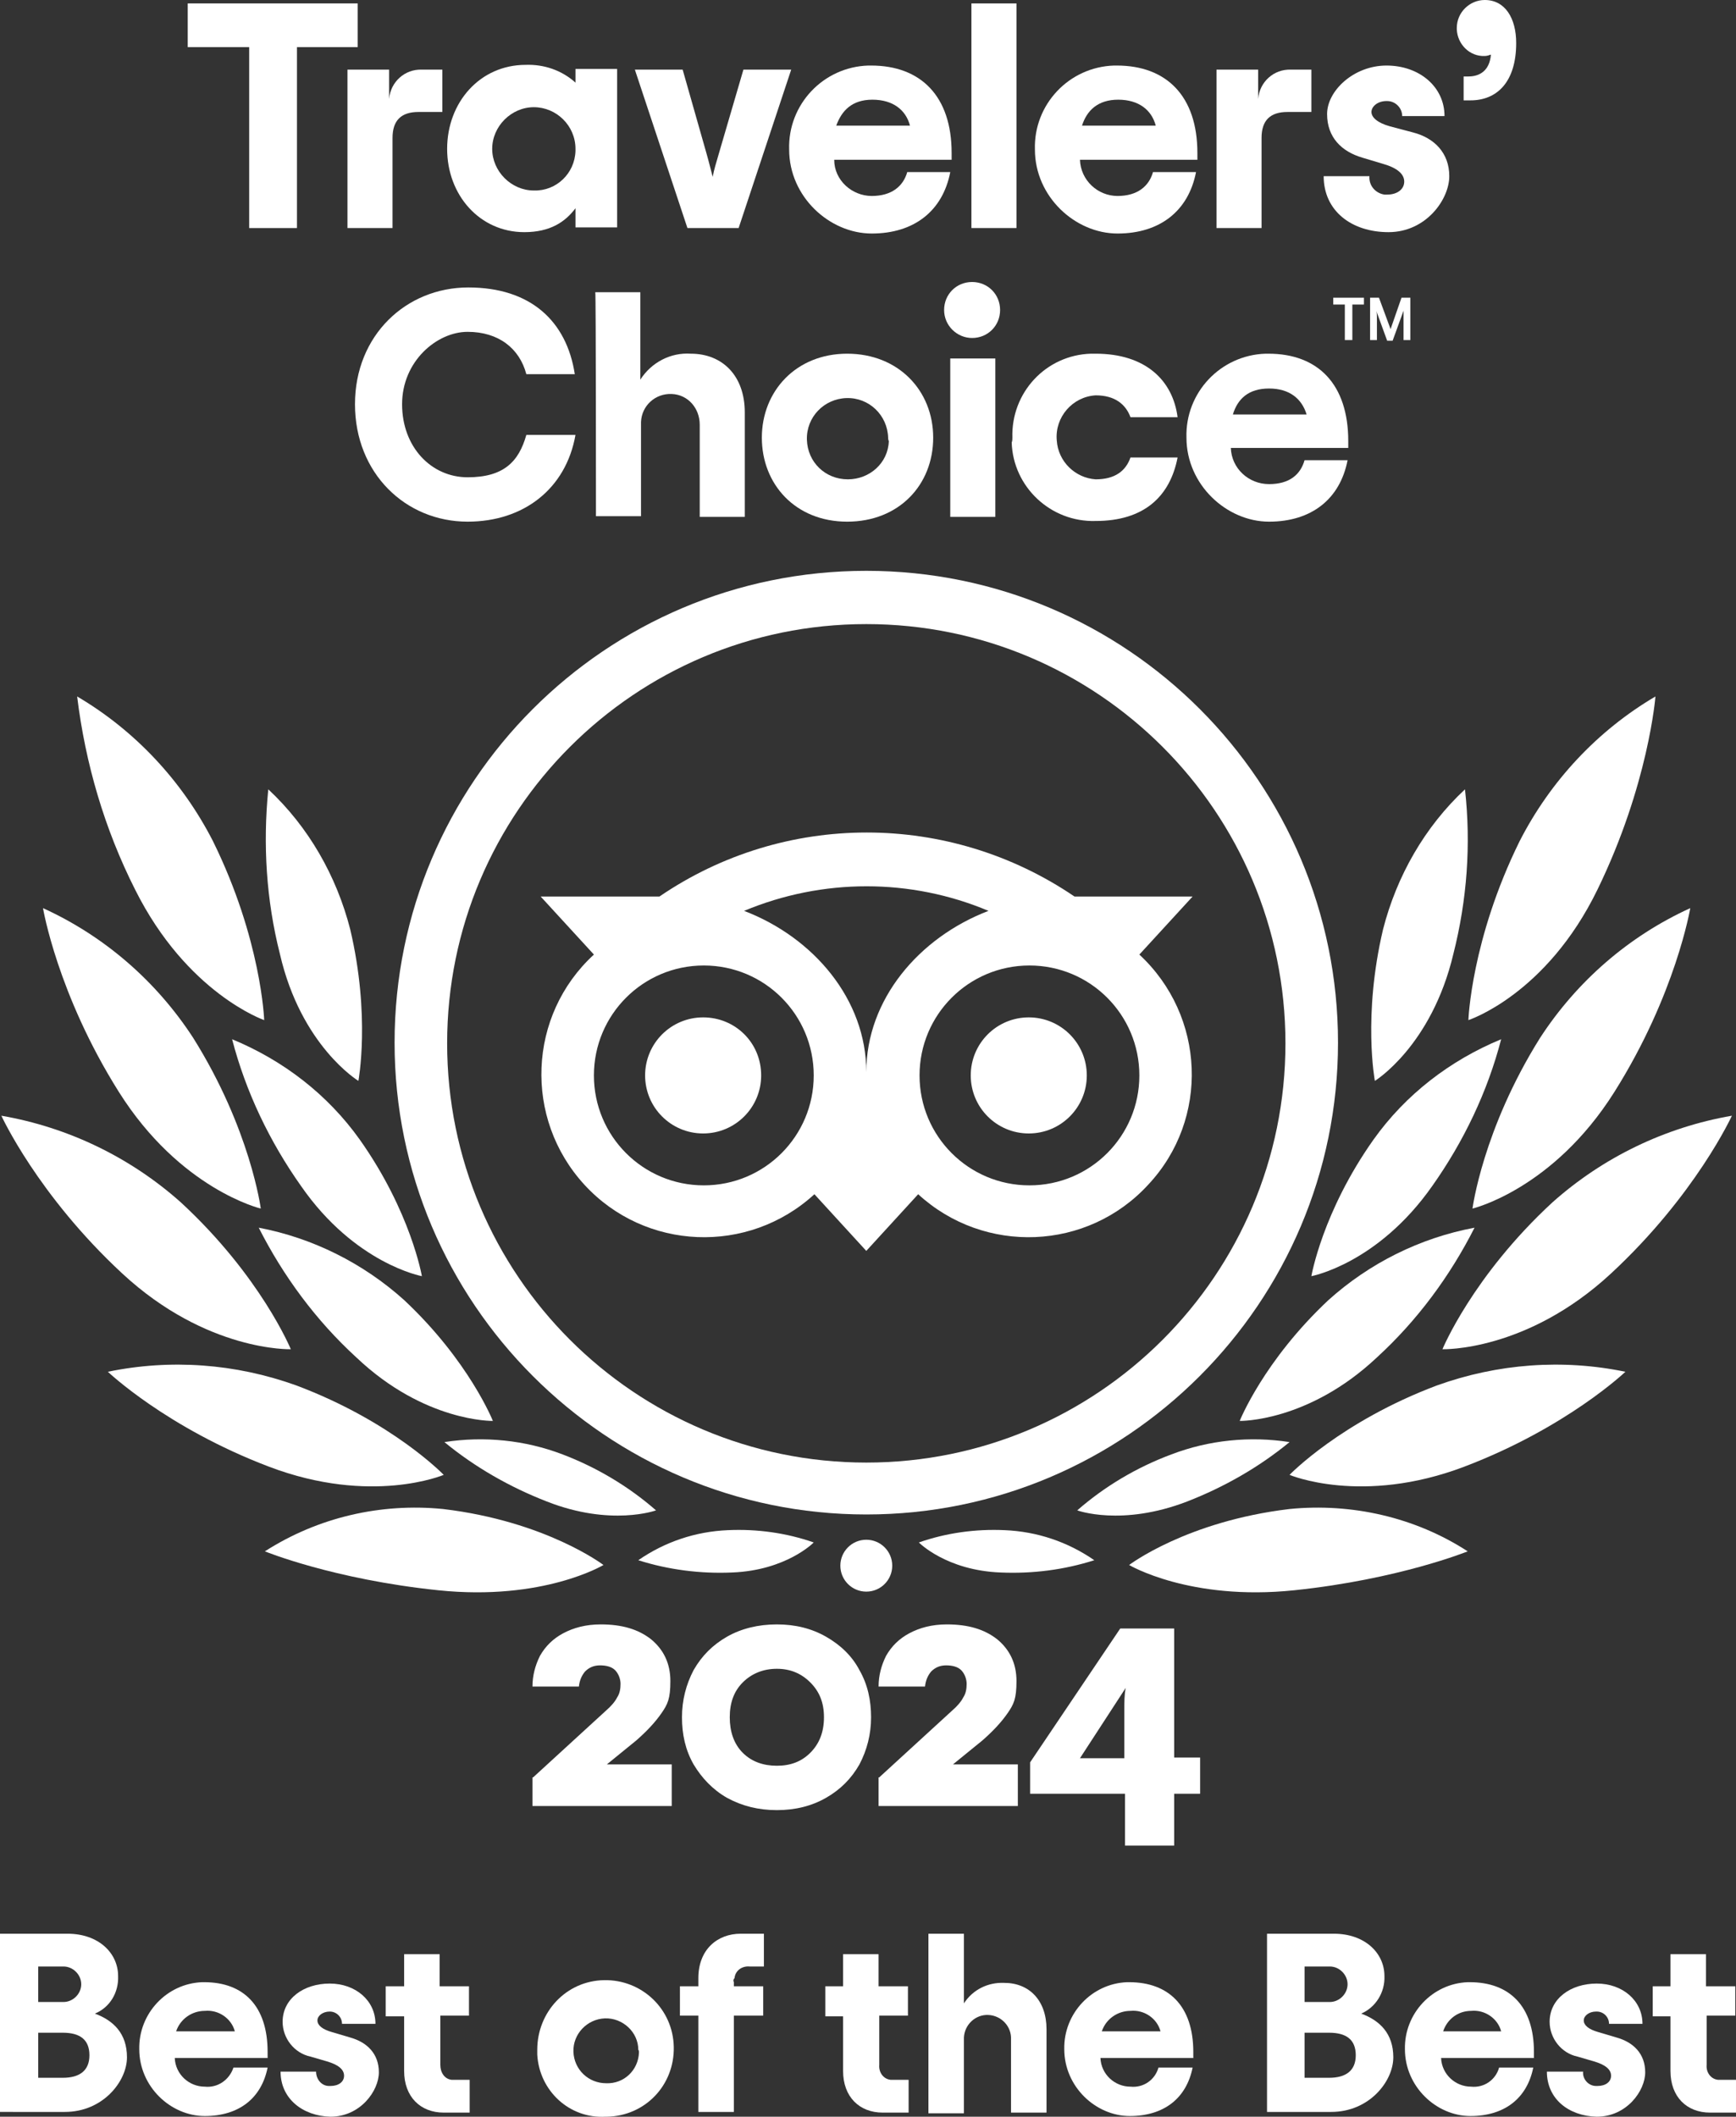
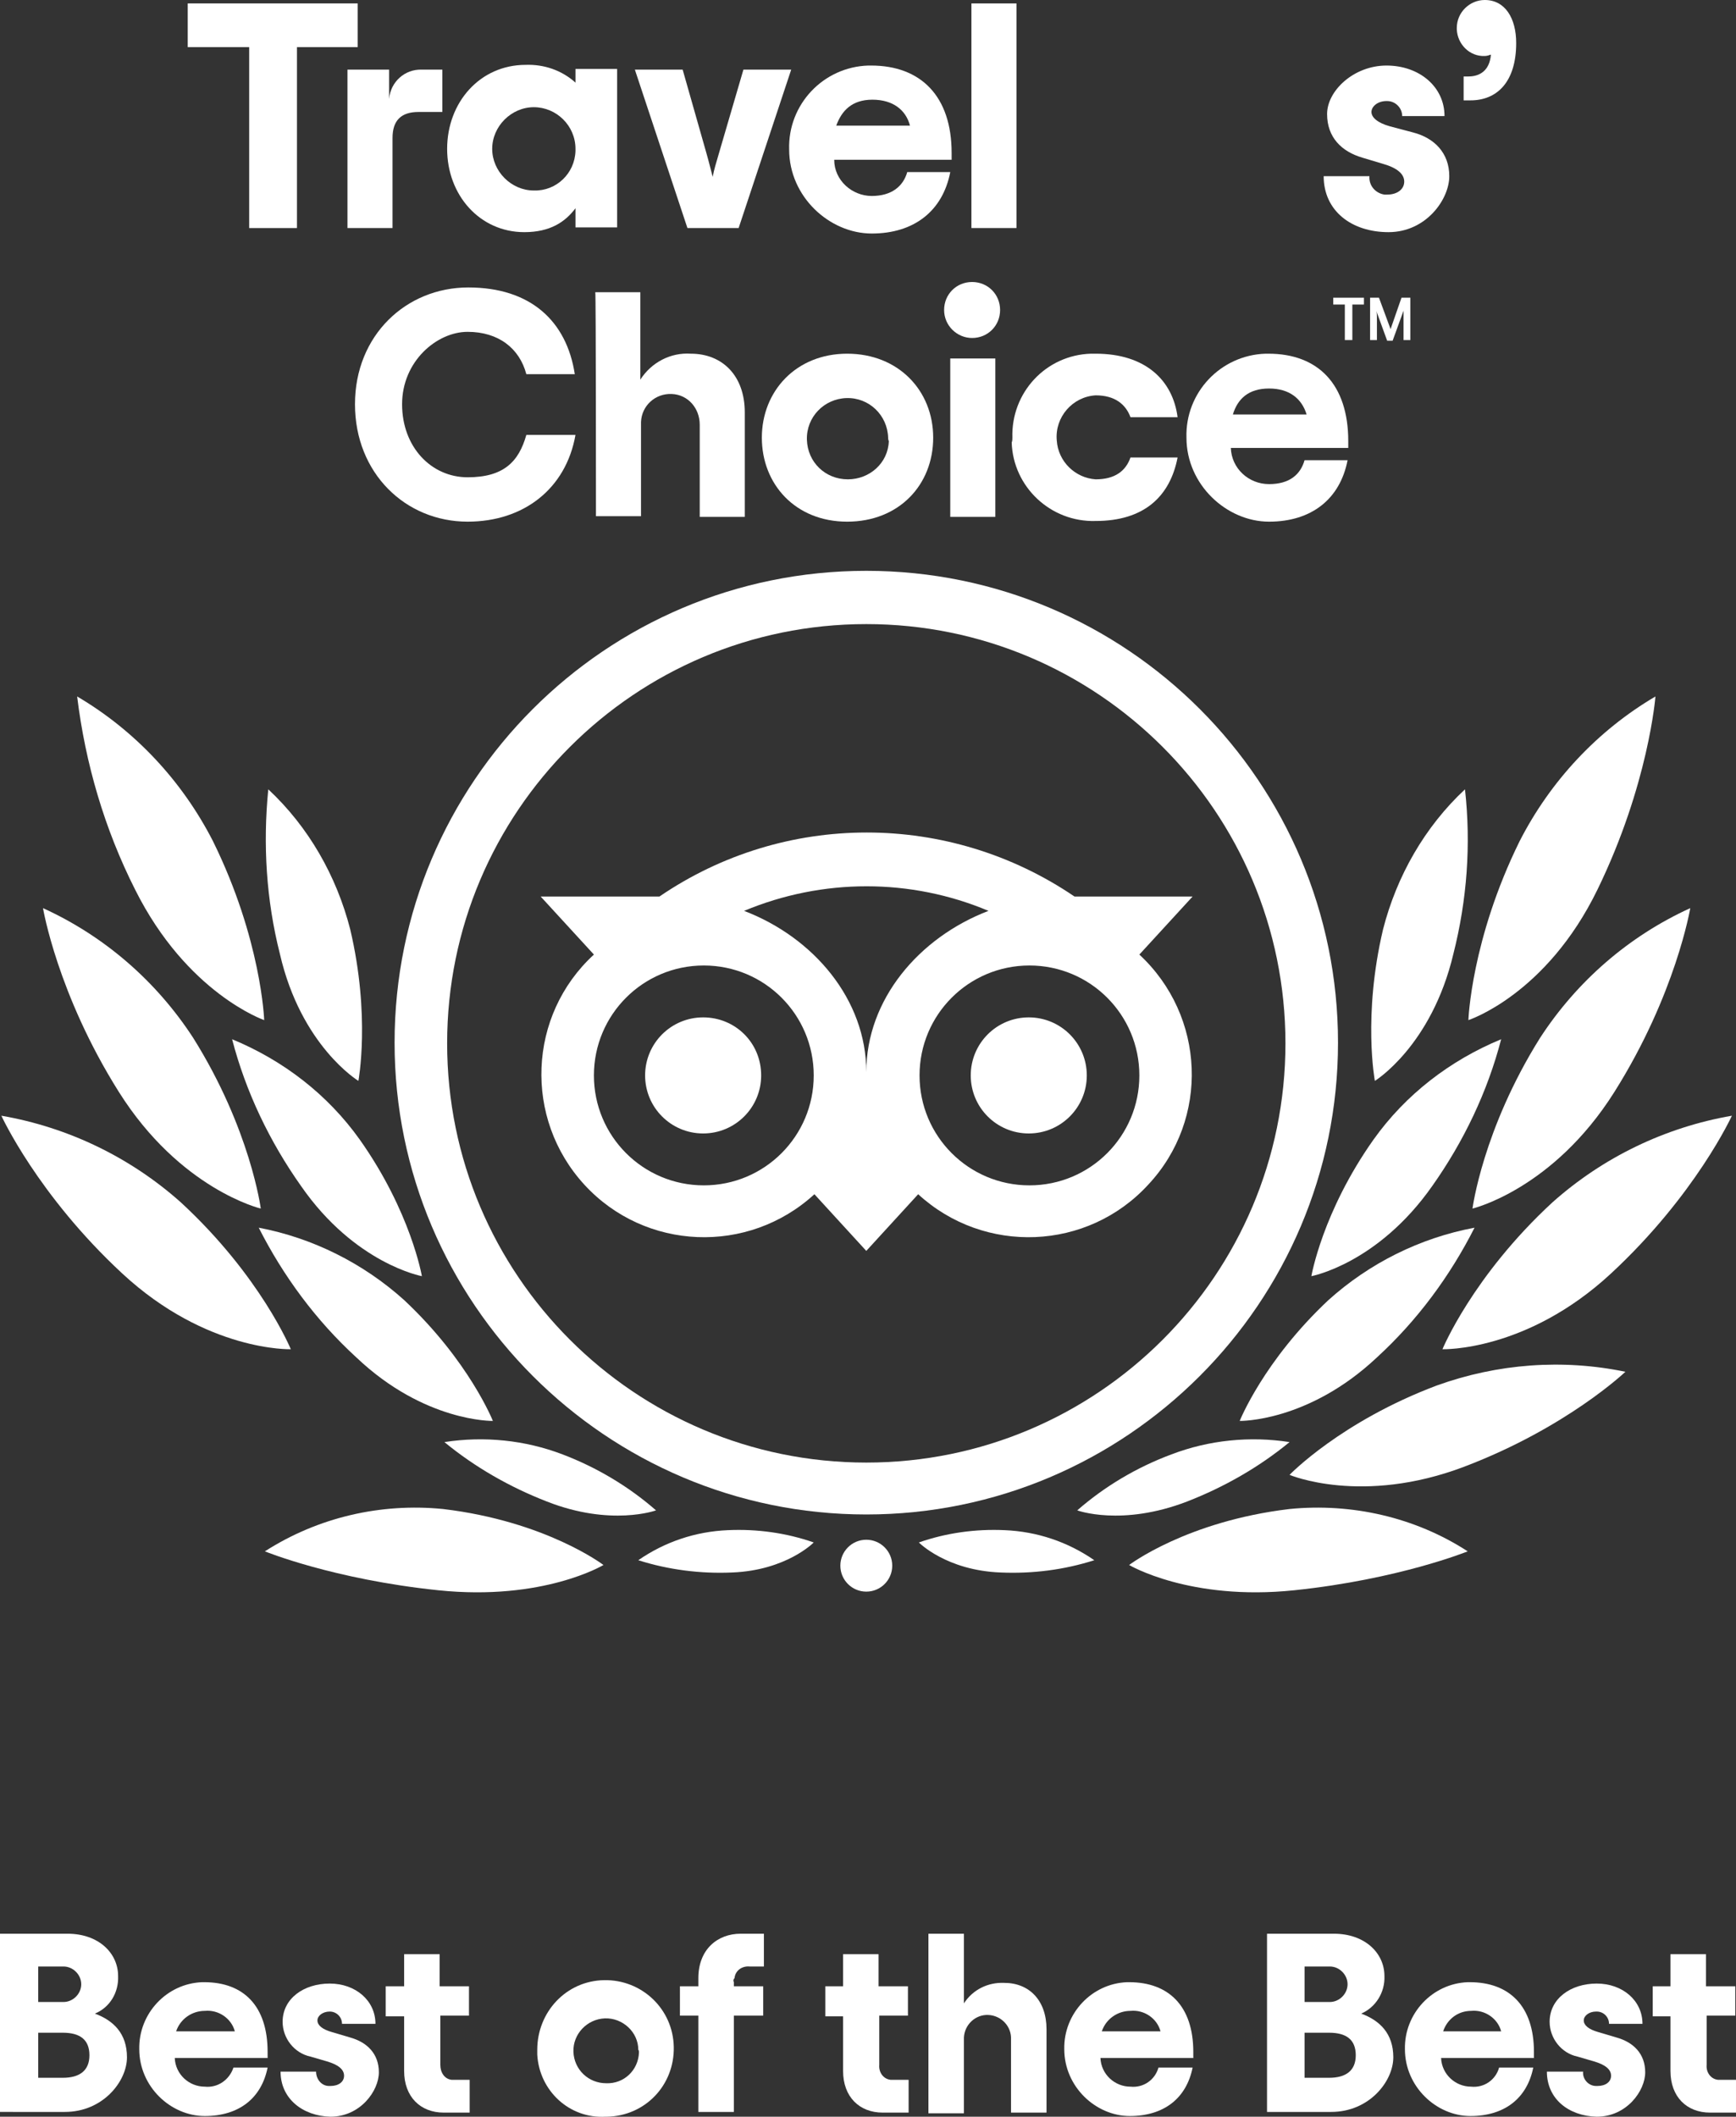
<svg xmlns="http://www.w3.org/2000/svg" id="Layer_1" data-name="Layer 1" version="1.1" viewBox="0 0 254.3 310">
  <rect x="0" y="0" width="254.3" height="310" fill="#333333" stroke="none" />
  <defs>
    <style>
      .cls-1 {
        fill: #fff;
        stroke-width: 0px;
      }
    </style>
  </defs>
  <path class="cls-1" d="M0,283.2h9.9c4.5,0,7.4,2.8,7.4,6.2.1,2.4-1.2,4.6-3.4,5.5,2.7,1,4.7,2.9,4.7,6.4s-3.5,8-9.1,8H0v-26.1ZM9.3,293.2c1.4,0,2.6-1.2,2.6-2.6s-1.2-2.6-2.6-2.6h-3.7v5.2h3.7ZM9.2,304.3c2.4,0,3.9-1,3.9-3.3s-1.4-3.3-3.9-3.3h-3.6v6.6h3.6,0Z" />
  <path class="cls-1" d="M39.3,301.4h-13.7c.1,2.4,2.1,4.2,4.4,4.2,1.9.2,3.6-1,4.2-2.8h5c-.9,4.5-4.2,7.1-9.2,7.1s-9.6-4.3-9.6-9.8c-.1-5.2,4-9.6,9.2-9.8h.3c5.8,0,9.3,3.5,9.3,10.2v.9q0,0,.1,0ZM25.8,297.5h8.6c-.5-1.9-2.4-3.2-4.4-3-1.9,0-3.6,1.2-4.2,3Z" />
  <path class="cls-1" d="M41,303.4h5.3c0,1.1.8,2.1,1.9,2.1h.2c1.2,0,2-.6,2-1.5s-.8-1.6-2.5-2.1l-2.4-.7c-2.4-.5-4.1-2.7-4.1-5.1,0-3.4,3.1-5.6,6.9-5.6s6.7,2.5,6.7,5.9h-4.9c0-1-.8-1.8-1.8-1.8h0c-1,0-1.8.6-1.8,1.3s.7,1.3,2.1,1.7l2.7.8c2.5.7,4.2,2.4,4.2,5.1s-2.7,6.5-7.1,6.5c-4-.1-7.3-2.6-7.3-6.6h0Z" />
  <path class="cls-1" d="M64.5,295.3v7.1c0,1.1.6,2.1,1.7,2.2h2.6v4.8h-3.8c-3.4,0-5.8-2.3-5.8-6.1v-8h-2.7v-4.4h2.7v-4.7h5.2v4.7h4.3v4.3h-4.2Z" />
  <path class="cls-1" d="M78.7,300.2c0-5.5,4.2-10.1,9.8-10.2,5.5-.1,10.1,4.2,10.2,9.8s-4.2,10.1-9.8,10.2h-.2c-5.3.3-9.7-3.8-10-9.1v-.7h0ZM93.5,300.2c0-2.6-2.3-4.7-4.9-4.6s-4.7,2.3-4.6,4.9,2.2,4.6,4.8,4.6c2.6.1,4.7-1.9,4.8-4.5,0-.2,0-.3-.1-.4Z" />
  <path class="cls-1" d="M107.5,290.3v.6h4.3v4.3h-4.3v14.1h-5.2v-14.1h-2.7v-4.3h2.7v-1.2c0-4.2,2.8-6.5,6.2-6.5h3.4v4.8h-2.1c-1.1-.1-2.1.6-2.2,1.7-.2.2-.2.4-.1.6Z" />
  <path class="cls-1" d="M128.8,295.3v7.1c-.1,1.1.6,2.1,1.7,2.2h2.6v4.8h-3.8c-3.4,0-5.8-2.3-5.8-6.1v-8h-2.6v-4.4h2.6v-4.7h5.2v4.7h4.3v4.3h-4.2Z" />
  <path class="cls-1" d="M136,283.2h5.2v10.2c1.3-2,3.5-3.1,5.9-3,3.7,0,6.2,2.6,6.2,6.8v12.2h-5.2v-10.7c.1-1.9-1.4-3.5-3.3-3.6s-3.5,1.4-3.6,3.3v11.1h-5.2v-26.3h0Z" />
  <path class="cls-1" d="M174.9,301.4h-13.7c.1,2.4,2.1,4.2,4.4,4.2,1.9.2,3.6-1,4.1-2.8h5c-.9,4.5-4.2,7.1-9.2,7.1s-9.6-4.3-9.6-9.8c-.1-5.2,4-9.6,9.2-9.8h.3c5.8,0,9.4,3.5,9.4,10.2v.9q.1,0,.1,0ZM161.4,297.5h8.6c-.5-1.9-2.4-3.2-4.4-3-1.9,0-3.6,1.2-4.2,3h0Z" />
  <path class="cls-1" d="M185.6,283.2h9.8c4.5,0,7.4,2.8,7.4,6.2.1,2.4-1.3,4.6-3.4,5.5,2.7,1,4.7,2.9,4.7,6.4s-3.5,8-9.1,8h-9.4v-26.1h0ZM194.8,293.2c1.4,0,2.6-1.2,2.6-2.6s-1.2-2.6-2.6-2.6h-3.7v5.2h3.7ZM194.7,304.3c2.4,0,3.9-1,3.9-3.3s-1.4-3.3-3.9-3.3h-3.6v6.6h3.6Z" />
  <path class="cls-1" d="M224.8,301.4h-13.7c.1,2.4,2.1,4.2,4.4,4.2,1.9.2,3.6-1,4.1-2.8h5c-.9,4.5-4.2,7.1-9.2,7.1s-9.6-4.3-9.6-9.8c-.1-5.2,4-9.6,9.2-9.8h.3c5.8,0,9.4,3.5,9.4,10.2v.9q.1,0,.1,0ZM211.4,297.5h8.5c-.5-1.9-2.4-3.2-4.4-3-1.9,0-3.5,1.2-4.1,3Z" />
  <path class="cls-1" d="M226.6,303.4h5.3c-.1,1.1.8,2.1,1.9,2.1h.2c1.2,0,2-.6,2-1.5s-.8-1.6-2.5-2.1l-2.4-.7c-2.4-.5-4.1-2.7-4.1-5.1,0-3.4,3.1-5.6,6.9-5.6s6.7,2.5,6.7,5.9h-4.9c0-1-.8-1.8-1.8-1.8h-.1c-1,0-1.8.6-1.8,1.3s.7,1.3,2.1,1.7l2.7.8c2.5.7,4.2,2.4,4.2,5.1s-2.7,6.5-7.1,6.5c-4.1-.1-7.3-2.6-7.3-6.6h0Z" />
  <path class="cls-1" d="M250,295.3v7.1c-.1,1.1.6,2.1,1.7,2.2h2.6v4.8h-3.8c-3.4,0-5.8-2.3-5.8-6.1v-8h-2.6v-4.4h2.6v-4.7h5.2v4.7h4.3v4.3h-4.2Z" />
  <path class="cls-1" d="M126.9,83.6c-38.2,0-69.1,31-69.1,69.1s31,69.1,69.1,69.1,69.1-31,69.1-69.1-30.9-69.1-69.1-69.1h0ZM126.9,214.2c-33.9,0-61.4-27.5-61.4-61.4s27.5-61.4,61.4-61.4,61.4,27.5,61.4,61.4h0c0,33.9-27.5,61.4-61.4,61.4h0ZM111.5,157.5c0,4.7-3.8,8.5-8.5,8.5s-8.5-3.8-8.5-8.5,3.8-8.5,8.5-8.5,8.5,3.7,8.5,8.5q0,0,0,0h0ZM159.2,157.5c0,4.7-3.8,8.5-8.5,8.5s-8.5-3.8-8.5-8.5,3.8-8.5,8.5-8.5h0c4.7,0,8.5,3.8,8.5,8.5q0,0,0,0h0ZM166.9,139.8l7.8-8.5h-17.3c-18.4-12.5-42.5-12.5-60.8,0h-17.4l7.8,8.5c-9.7,8.9-10.3,24-1.4,33.7s24,10.3,33.7,1.4h0l7.6,8.3,7.6-8.3c9.7,8.9,24.8,8.3,33.7-1.4,9-9.6,8.4-24.7-1.3-33.7h0ZM103.1,173.6c-8.9,0-16.1-7.2-16.1-16.1s7.2-16.1,16.1-16.1,16.1,7.2,16.1,16.1c0,8.9-7.2,16.1-16.1,16.1h0ZM126.9,157c0-10.6-7.7-19.7-17.9-23.6,11.5-4.8,24.4-4.8,35.8,0-10.2,3.9-17.9,13-17.9,23.6ZM150.8,173.6c-8.9,0-16.1-7.2-16.1-16.1s7.2-16.1,16.1-16.1,16.1,7.2,16.1,16.1-7.2,16.1-16.1,16.1h0Z" />
  <path class="cls-1" d="M88.4,229.2s-8.4-6.4-23.5-8.2c-9.1-.9-18.3,1.2-26.1,6.2,0,0,10,4.1,25.4,5.7,15.4,1.6,24.2-3.7,24.2-3.7Z" />
-   <path class="cls-1" d="M65,216s-7.5-7.8-21.6-13.1c-8.9-3.2-18.4-3.9-27.6-2,0,0,8.6,8.2,23.6,13.9s25.6,1.2,25.6,1.2h0Z" />
  <path class="cls-1" d="M42.6,197.6s-4.4-10.7-16.1-21.5c-7.4-6.6-16.5-11-26.3-12.7,0,0,5.3,11.6,17.7,23.1,12.4,11.5,24.7,11.1,24.7,11.1h0Z" />
  <path class="cls-1" d="M38.2,177s-1.5-11.6-9.9-25c-5.4-8.3-13-14.9-22-19,0,0,2.1,12.6,11.1,26.9,9,14.3,20.8,17.1,20.8,17.1Z" />
  <path class="cls-1" d="M38.7,149.4s-.4-11.8-7.5-26.2c-4.5-8.8-11.4-16.2-19.9-21.2,1.2,9.8,4,19.4,8.5,28.3,7.6,15.2,18.9,19.1,18.9,19.1h0Z" />
  <path class="cls-1" d="M72.2,208.1s-3.5-8.8-13-17.7c-6-5.4-13.4-9.1-21.3-10.6,3.6,7.1,8.4,13.6,14.3,19,10,9.5,20,9.3,20,9.3Z" />
  <path class="cls-1" d="M96.1,221.2c-4-3.5-8.7-6.3-13.7-8.2-5.5-2.1-11.5-2.7-17.3-1.8,4.5,3.7,9.6,6.6,15,8.7,9.4,3.7,16,1.3,16,1.3Z" />
  <path class="cls-1" d="M119.2,225.9c-4-1.4-8.3-2-12.6-1.8-4.7.2-9.2,1.7-13.1,4.4,4.4,1.4,9.1,2,13.7,1.8,8-.3,12-4.4,12-4.4Z" />
  <path class="cls-1" d="M61.8,186.9s-1.6-9.4-9.1-20c-4.7-6.6-11.2-11.6-18.7-14.7,2,7.7,5.5,15,10.1,21.5,7.9,11.4,17.7,13.2,17.7,13.2Z" />
  <path class="cls-1" d="M52.5,158.3s1.8-9.5-1.2-22.2c-2-7.8-6.1-15-12-20.5-.8,8.1-.3,16.2,1.7,24.1,3.1,13.5,11.5,18.6,11.5,18.6h0Z" />
  <path class="cls-1" d="M165.4,229.2s8.4-6.4,23.5-8.2c9.1-.9,18.4,1.2,26.1,6.2,0,0-10.1,4.1-25.4,5.7-15.3,1.6-24.2-3.7-24.2-3.7h0Z" />
  <path class="cls-1" d="M188.9,216s7.5-7.8,21.6-13.1c8.9-3.2,18.4-3.9,27.6-2,0,0-8.6,8.2-23.6,13.9s-25.6,1.2-25.6,1.2h0Z" />
  <path class="cls-1" d="M211.3,197.6s4.4-10.7,16.1-21.5c7.4-6.6,16.5-11,26.3-12.7,0,0-5.3,11.6-17.7,23.1s-24.7,11.1-24.7,11.1h0Z" />
  <path class="cls-1" d="M215.7,177s1.5-11.6,9.9-25c5.4-8.3,13-14.9,22-19,0,0-2.1,12.6-11.1,26.9s-20.8,17.1-20.8,17.1h0Z" />
  <path class="cls-1" d="M215.1,149.4s.4-11.8,7.5-26.2c4.5-8.8,11.4-16.2,19.9-21.2,0,0-1,12.9-8.5,28.3-7.5,15.4-18.9,19.1-18.9,19.1h0Z" />
  <path class="cls-1" d="M181.6,208.1s3.5-8.8,13-17.7c6-5.4,13.4-9.1,21.4-10.6-3.6,7.1-8.4,13.6-14.3,19-10.1,9.5-20.1,9.3-20.1,9.3h0Z" />
  <path class="cls-1" d="M157.8,221.2c4-3.5,8.7-6.3,13.8-8.2,5.5-2.1,11.5-2.7,17.3-1.8-4.5,3.7-9.6,6.6-15,8.7-9.6,3.7-16.1,1.3-16.1,1.3Z" />
  <path class="cls-1" d="M134.6,225.9c4-1.4,8.3-2,12.6-1.8,4.7.2,9.2,1.7,13.1,4.4-4.4,1.4-9,2-13.7,1.8-8-.3-12-4.4-12-4.4h0Z" />
  <path class="cls-1" d="M192.1,186.9s1.6-9.4,9.1-20c4.7-6.6,11.2-11.6,18.7-14.7-2,7.7-5.5,15-10.1,21.5-8,11.4-17.7,13.2-17.7,13.2Z" />
  <path class="cls-1" d="M201.4,158.3s-1.8-9.5,1.2-22.2c2-7.8,6.1-15,12-20.5.9,8.1.3,16.2-1.7,24.1-3.2,13.5-11.5,18.6-11.5,18.6h0Z" />
  <circle class="cls-1" cx="126.9" cy="229.3" r="3.8" />
  <path class="cls-1" d="M52.5,6.9h-9v26.5h-7V6.9h-9V.5h24.9v6.4Z" />
  <path class="cls-1" d="M64.8,10.2v6.2h-3.5c-2.5,0-3.8,1.2-3.8,3.8v13.2h-6.6V10.2h6.1v4.3c.2-2.5,2.3-4.4,4.8-4.3h3Z" />
  <path class="cls-1" d="M65.5,21.8c0-6.8,4.8-12.3,11.5-12.3,2.7-.1,5.3.8,7.3,2.6v-2h6.1v23.2h-6.1v-2.8c-1.5,2-3.7,3.5-7.5,3.5-6.5,0-11.3-5.4-11.3-12.2ZM84.3,21.8c0-3.4-2.8-6.1-6.1-6.1s-6.1,2.8-6.1,6.1,2.8,6.1,6.1,6.1c3.3.1,6-2.5,6.1-5.8v-.3Z" />
  <path class="cls-1" d="M93,10.2h7l3.5,12.3c.4,1.4.6,2.3.9,3.4.2-1.1.5-2,.9-3.4l3.6-12.3h7l-7.7,23.2h-7.5s-7.7-23.2-7.7-23.2Z" />
  <path class="cls-1" d="M139.4,23.4h-17.2c0,3,2.6,5.3,5.5,5.3s4.6-1.4,5.2-3.5h6.3c-1.1,5.7-5.3,9-11.5,9s-12.1-5.4-12.1-12.3c-.2-6.6,5-12.1,11.6-12.3h.4c7.3,0,11.8,4.5,11.8,12.8,0,0,0,1,0,1ZM122.5,18.4h10.8c-.6-2.3-2.5-3.8-5.5-3.8s-4.5,1.6-5.3,3.8Z" />
  <path class="cls-1" d="M142.4.5h6.5v32.9h-6.6V.5Z" />
-   <path class="cls-1" d="M175.4,23.4h-17.2c.1,3,2.6,5.3,5.5,5.3s4.6-1.4,5.2-3.5h6.3c-1.1,5.7-5.3,9-11.5,9s-12.1-5.4-12.1-12.3c-.2-6.6,5-12.1,11.6-12.3h.4c7.3,0,11.8,4.5,11.8,12.8v1h0ZM158.5,18.4h10.8c-.6-2.3-2.5-3.8-5.5-3.8s-4.6,1.6-5.3,3.8Z" />
-   <path class="cls-1" d="M192.1,10.2v6.2h-3.5c-2.5,0-3.8,1.2-3.8,3.8v13.2h-6.6V10.2h6.1v4.3c.2-2.5,2.3-4.4,4.8-4.3h3Z" />
  <path class="cls-1" d="M193.9,25.8h6.7c-.1,1.4.9,2.5,2.2,2.7h.4c1.5,0,2.5-.8,2.5-1.9s-1-2-3.1-2.6l-3-.9c-3.1-.9-5.2-3-5.2-6.4s3.9-7.1,8.7-7.1,8.5,3.1,8.5,7.4h-6.2c0-1.2-1-2.2-2.2-2.2h-.1c-1.3,0-2.2.8-2.2,1.6s.9,1.6,2.7,2.1l3.4.9c3.1.8,5.3,3,5.3,6.4s-3.4,8.2-8.9,8.2c-5.4,0-9.5-3.1-9.5-8.2h0Z" />
  <path class="cls-1" d="M214.5,11.2h.6c1.6,0,3.1-.8,3.3-3.2-.3.1-.6.2-.9.2-2.2.1-4-1.7-4.1-3.9v-.2c0-2.3,1.9-4.1,4.1-4.1h0c3,0,4.6,2.7,4.6,6.3,0,5.7-2.8,8.4-6.7,8.4h-1v-3.5q.1,0,0,0Z" />
  <path class="cls-1" d="M52,59.2c0-10.1,7.5-17.1,16.6-17.1s14.4,4.9,15.6,12.7h-7.1c-1-3.8-4.1-6.2-8.6-6.2s-9.6,4.3-9.6,10.6,4.3,10.7,9.6,10.7,7.5-2.3,8.6-6.2h7.2c-1.4,7.9-7.6,12.7-15.8,12.7-9.1,0-16.5-7.1-16.5-17.2Z" />
  <path class="cls-1" d="M87.2,42.8h6.6v12.8c1.6-2.5,4.4-4,7.4-3.8,4.6,0,7.9,3.2,7.9,8.6v15.3h-6.6v-13.5c0-2.4-1.7-4.4-4.1-4.5s-4.4,1.7-4.5,4.1v13.8h-6.6s0-32.8-.1-32.8Z" />
  <path class="cls-1" d="M111.6,64.1c0-6.8,5-12.3,12.5-12.3s12.6,5.4,12.6,12.3-5,12.3-12.6,12.3-12.5-5.5-12.5-12.3ZM130.1,64.1c-.1-3.3-2.8-5.9-6.1-5.8s-5.9,2.8-5.8,6.1,2.7,5.8,6,5.8c3.2,0,5.9-2.4,6-5.6-.1-.2-.1-.4-.1-.5Z" />
  <path class="cls-1" d="M138.3,45.4c0-2.3,1.8-4.1,4.1-4.1s4.1,1.8,4.1,4.1-1.8,4.1-4.1,4.1h0c-2.2,0-4.1-1.8-4.1-4.1h0ZM139.2,52.5h6.6v23.2h-6.6v-23.2h0Z" />
  <path class="cls-1" d="M148.3,64.1c-.2-6.6,4.9-12.1,11.5-12.3h.7c7.3,0,11.3,3.9,12,9.3h-6.9c-.7-1.9-2.3-3.2-5.1-3.2-3.4.2-6,3.2-5.7,6.6.2,3.1,2.7,5.5,5.7,5.7,2.8,0,4.4-1.2,5.1-3.2h6.9c-1.1,5.7-4.9,9.3-12,9.3-6.6.2-12.1-5-12.3-11.5.1-.2.1-.5.1-.7Z" />
  <path class="cls-1" d="M197.5,65.6h-17.2c.1,3,2.6,5.3,5.6,5.3s4.6-1.4,5.2-3.5h6.3c-1.1,5.7-5.3,9-11.5,9s-12.1-5.4-12.1-12.3c-.2-6.6,5-12.1,11.6-12.3h.4c7.3,0,11.7,4.5,11.7,12.8v1ZM180.6,60.7h10.8c-.7-2.3-2.5-3.8-5.5-3.8s-4.6,1.5-5.3,3.8Z" />
  <polygon class="cls-1" points="195.3 43.6 199.8 43.6 199.8 44.6 198.1 44.6 198.1 49.8 197 49.8 197 44.6 195.3 44.6 195.3 43.6" />
  <path class="cls-1" d="M203.7,48.2l-1.7-4.6h-1.3v6.2h1v-3.4c0-.3,0-.6-.1-.9l1.6,4.4h.8l1.6-4.4v4.3h1v-6.2h-1.3s-1.6,4.6-1.6,4.6Z" />
-   <path class="cls-1" d="M78.1,260.3l10.7-9.8c.7-.6,1.3-1.3,1.6-1.9.4-.6.5-1.3.5-2s-.3-1.5-.8-2c-.5-.5-1.3-.7-2.2-.7s-1.6.3-2.2.9c-.5.6-.8,1.3-.9,2.2h-6.8c0-1.6.4-3.1,1.1-4.5.8-1.4,1.9-2.5,3.4-3.3,1.5-.8,3.3-1.3,5.5-1.3,3.1,0,5.5.7,7.4,2.2,1.8,1.5,2.8,3.5,2.8,6.1s-.4,3.4-1.3,4.7-2.1,2.6-3.7,4l-4.3,3.5h9.5v6.1h-20.4v-4.2ZM113.8,265.1c-2.7,0-5.1-.6-7.3-1.8-2.1-1.2-3.7-2.9-4.9-4.9-1.2-2.1-1.7-4.4-1.7-6.9s.6-4.8,1.7-6.9c1.2-2.1,2.8-3.7,4.9-4.9,2.1-1.2,4.6-1.8,7.3-1.8s5.1.6,7.2,1.8c2.1,1.2,3.8,2.8,4.9,4.9,1.2,2.1,1.7,4.4,1.7,6.9s-.6,4.8-1.7,6.9c-1.2,2.1-2.8,3.7-4.9,4.9-2.1,1.2-4.5,1.8-7.2,1.8ZM113.8,258.6c2,0,3.6-.6,4.9-1.9,1.3-1.3,2-3,2-5.2s-.7-3.8-2-5.1c-1.3-1.3-2.9-2-4.9-2s-3.7.7-5,2c-1.3,1.3-1.9,3-1.9,5.1s.6,3.9,1.9,5.2c1.3,1.3,3,1.9,5,1.9ZM128.8,260.3l10.7-9.8c.7-.6,1.3-1.3,1.6-1.9.4-.6.5-1.3.5-2s-.3-1.5-.8-2c-.5-.5-1.3-.7-2.2-.7s-1.6.3-2.2.9c-.5.6-.8,1.3-.9,2.2h-6.8c0-1.6.4-3.1,1.1-4.5.8-1.4,1.9-2.5,3.4-3.3,1.5-.8,3.3-1.3,5.5-1.3,3.1,0,5.5.7,7.4,2.2,1.8,1.5,2.8,3.5,2.8,6.1s-.4,3.4-1.3,4.7-2.1,2.6-3.7,4l-4.3,3.5h9.5v6.1h-20.4v-4.2ZM164.7,262.7h-13.8v-4.6l13.2-19.6h7.9v18.9h3.8v5.3h-3.8v7.6h-7.2v-7.6ZM164.7,257.4v-7.2c0-.9,0-2,.2-3l-6.7,10.3h6.5Z" />
</svg>